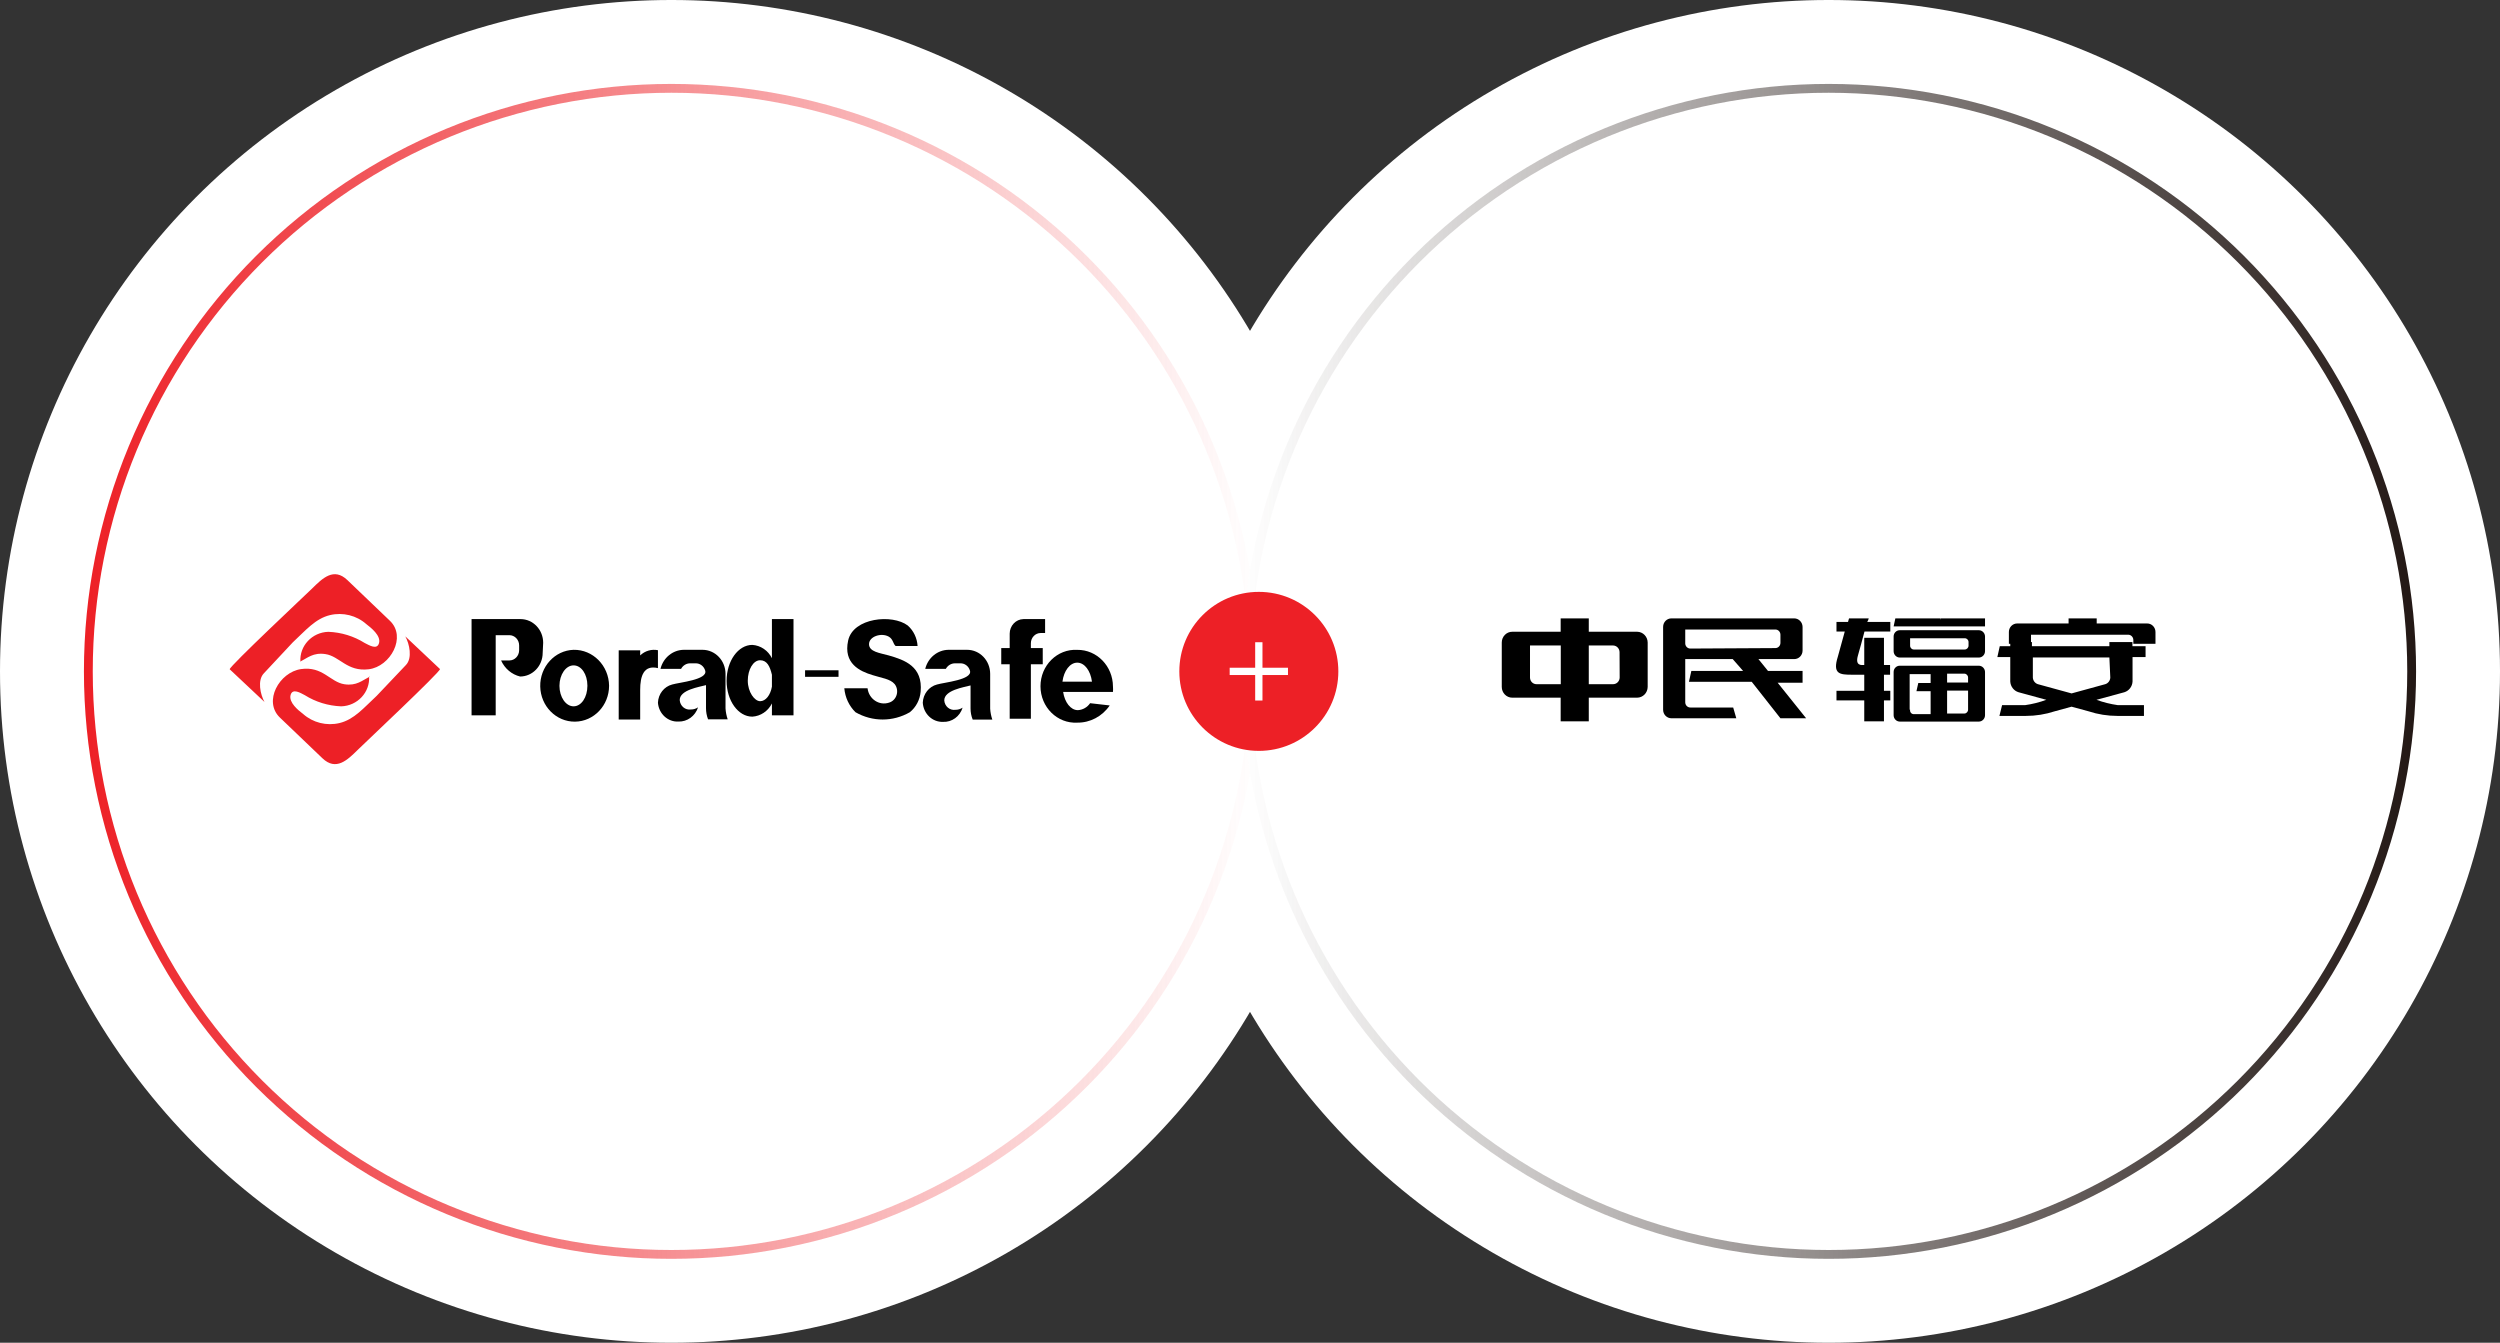
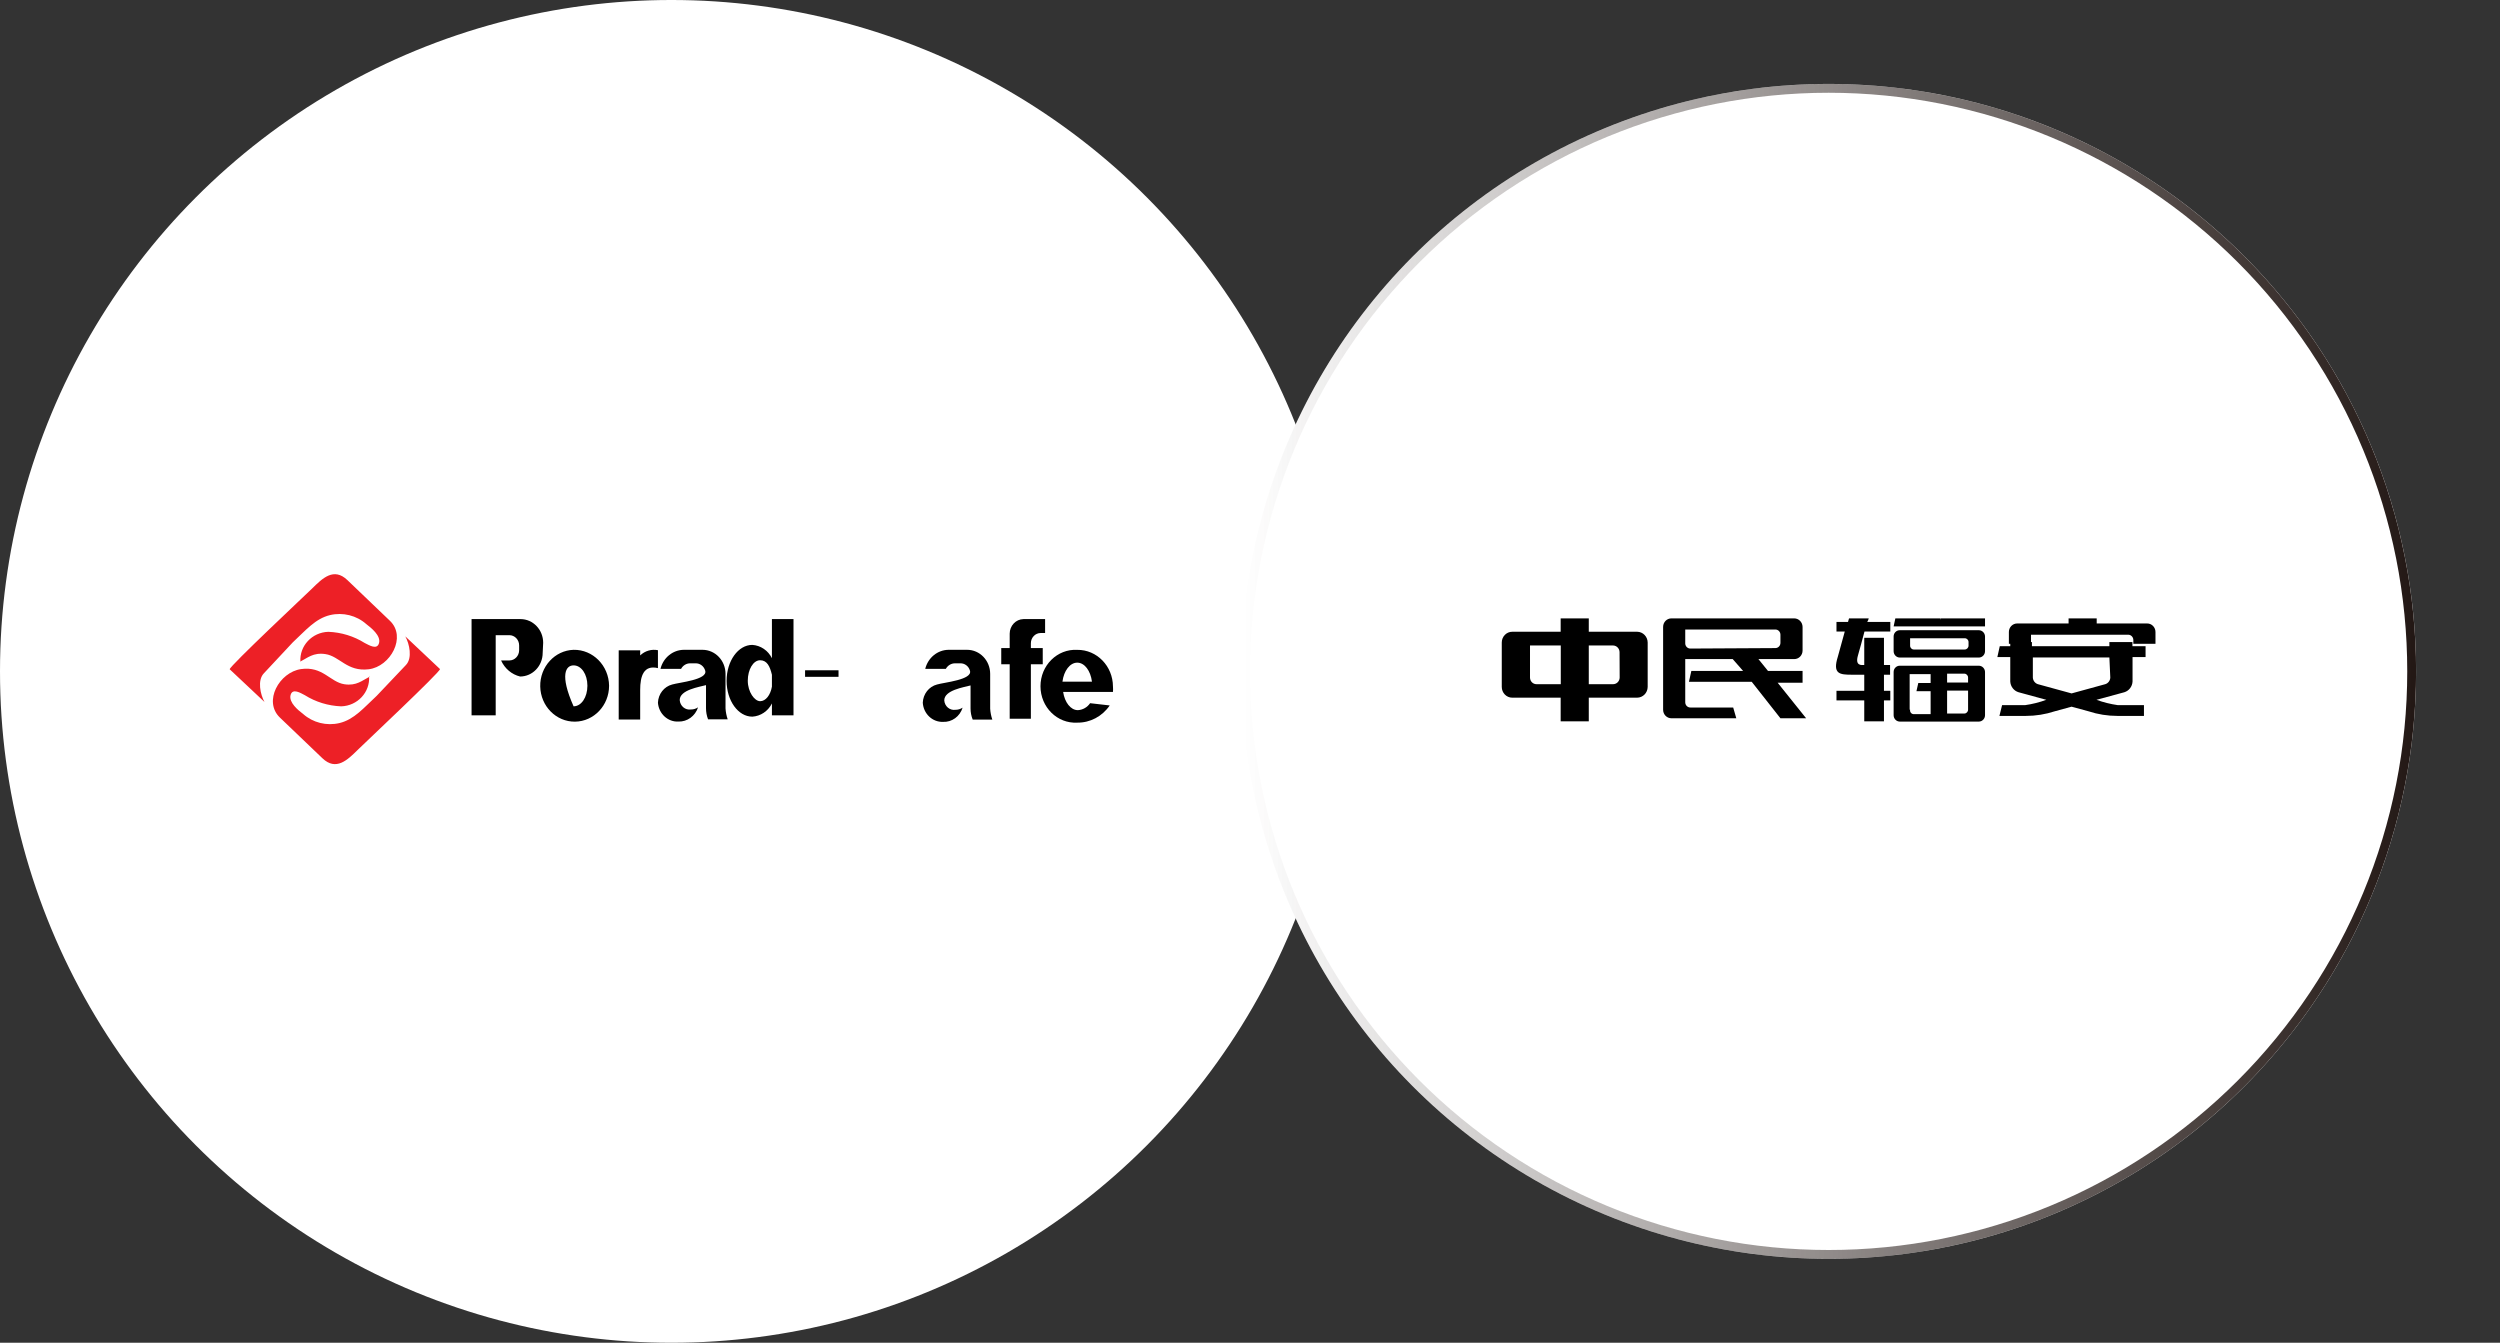
<svg xmlns="http://www.w3.org/2000/svg" fill="none" version="1.1" width="566" height="304" viewBox="0 0 566 304">
  <rect x="0" y="0" width="566" height="304" fill="#333333" stroke="none" />
  <defs>
    <linearGradient x1="0" y1="0.5" x2="1" y2="0.5" id="master_svg0_170_22569">
      <stop offset="0%" stop-color="#ED2026" stop-opacity="1" />
      <stop offset="100%" stop-color="#ED2026" stop-opacity="0" />
    </linearGradient>
    <linearGradient x1="1" y1="0.5" x2="0" y2="0.5" id="master_svg1_170_22555">
      <stop offset="0%" stop-color="#231815" stop-opacity="1" />
      <stop offset="100%" stop-color="#231815" stop-opacity="0" />
    </linearGradient>
    <clipPath id="master_svg2_271_19811">
-       <rect x="275.1" y="142.1" width="19.8" height="19.8" rx="0" />
-     </clipPath>
+       </clipPath>
  </defs>
  <g>
    <g>
      <ellipse cx="152" cy="152" rx="152" ry="152" fill="#FFFFFF" fill-opacity="1" />
    </g>
    <g>
-       <ellipse cx="414" cy="152" rx="152" ry="152" fill="#FFFFFF" fill-opacity="1" />
-     </g>
+       </g>
    <g>
      <ellipse cx="152" cy="152" rx="133" ry="133" fill="#FFFFFF" fill-opacity="1" />
-       <path d="M285,152Q285,155.265,284.84,158.526Q284.68,161.787,284.36,165.036Q284.04,168.286,283.56,171.515Q283.081,174.745,282.444,177.947Q281.807,181.149,281.014,184.316Q280.221,187.483,279.273,190.608Q278.325,193.732,277.225,196.806Q276.125,199.88,274.876,202.897Q273.626,205.913,272.231,208.865Q270.835,211.816,269.296,214.696Q267.756,217.575,266.078,220.376Q264.399,223.176,262.585,225.891Q260.771,228.606,258.827,231.228Q256.882,233.85,254.81,236.374Q252.739,238.898,250.546,241.317Q248.354,243.736,246.045,246.045Q243.736,248.354,241.317,250.546Q238.898,252.739,236.374,254.81Q233.85,256.882,231.228,258.827Q228.606,260.771,225.891,262.585Q223.176,264.399,220.376,266.078Q217.575,267.756,214.696,269.296Q211.816,270.835,208.865,272.231Q205.913,273.626,202.897,274.876Q199.88,276.125,196.806,277.225Q193.732,278.325,190.608,279.273Q187.483,280.221,184.316,281.014Q181.149,281.807,177.947,282.444Q174.745,283.081,171.515,283.56Q168.286,284.04,165.036,284.36Q161.787,284.68,158.526,284.84Q155.265,285,152,285Q148.735,285,145.474,284.84Q142.213,284.68,138.964,284.36Q135.714,284.04,132.485,283.56Q129.255,283.081,126.053,282.444Q122.851,281.807,119.684,281.014Q116.516,280.221,113.392,279.273Q110.268,278.325,107.194,277.225Q104.12,276.125,101.103,274.876Q98.087,273.626,95.135,272.231Q92.184,270.835,89.304,269.296Q86.425,267.756,83.624,266.078Q80.824,264.399,78.109,262.585Q75.394,260.771,72.772,258.827Q70.15,256.882,67.626,254.81Q65.102,252.739,62.683,250.546Q60.264,248.354,57.955,246.045Q55.646,243.736,53.453,241.317Q51.261,238.898,49.19,236.374Q47.118,233.85,45.173,231.228Q43.228,228.606,41.415,225.891Q39.601,223.176,37.922,220.376Q36.244,217.575,34.704,214.696Q33.165,211.816,31.769,208.865Q30.373,205.913,29.124,202.897Q27.875,199.88,26.775,196.806Q25.675,193.732,24.727,190.608Q23.779,187.483,22.986,184.316Q22.193,181.149,21.556,177.947Q20.919,174.745,20.44,171.515Q19.96,168.286,19.64,165.036Q19.32,161.787,19.16,158.526Q19,155.265,19,152Q19,148.735,19.16,145.474Q19.32,142.213,19.64,138.964Q19.96,135.714,20.44,132.485Q20.919,129.255,21.556,126.053Q22.193,122.851,22.986,119.684Q23.779,116.516,24.727,113.392Q25.675,110.268,26.775,107.194Q27.875,104.12,29.124,101.103Q30.373,98.087,31.769,95.135Q33.165,92.184,34.704,89.304Q36.244,86.425,37.922,83.624Q39.601,80.824,41.415,78.109Q43.228,75.394,45.173,72.772Q47.118,70.15,49.19,67.626Q51.261,65.102,53.453,62.683Q55.646,60.264,57.955,57.955Q60.264,55.646,62.683,53.453Q65.102,51.261,67.626,49.19Q70.15,47.118,72.772,45.173Q75.394,43.228,78.109,41.415Q80.824,39.601,83.624,37.922Q86.425,36.244,89.304,34.704Q92.184,33.165,95.135,31.769Q98.087,30.373,101.103,29.124Q104.12,27.875,107.194,26.775Q110.268,25.675,113.392,24.727Q116.516,23.779,119.684,22.986Q122.851,22.193,126.053,21.556Q129.255,20.919,132.485,20.44Q135.714,19.96,138.964,19.64Q142.213,19.32,145.474,19.16Q148.735,19,152,19Q155.265,19,158.526,19.16Q161.787,19.32,165.036,19.64Q168.286,19.96,171.515,20.44Q174.745,20.919,177.947,21.556Q181.149,22.193,184.316,22.986Q187.483,23.779,190.608,24.727Q193.732,25.675,196.806,26.775Q199.88,27.875,202.897,29.124Q205.913,30.373,208.865,31.769Q211.816,33.165,214.696,34.704Q217.575,36.244,220.376,37.922Q223.176,39.601,225.891,41.415Q228.606,43.228,231.228,45.173Q233.85,47.118,236.374,49.19Q238.898,51.261,241.317,53.453Q243.736,55.646,246.045,57.955Q248.354,60.264,250.546,62.683Q252.739,65.102,254.81,67.626Q256.882,70.15,258.827,72.772Q260.771,75.394,262.585,78.109Q264.399,80.824,266.078,83.624Q267.756,86.425,269.296,89.304Q270.835,92.184,272.231,95.135Q273.626,98.087,274.876,101.103Q276.125,104.12,277.225,107.194Q278.325,110.268,279.273,113.392Q280.221,116.516,281.014,119.684Q281.807,122.851,282.444,126.053Q283.081,129.255,283.56,132.485Q284.04,135.714,284.36,138.964Q284.68,142.213,284.84,145.474Q285,148.735,285,152ZM283,152Q283,148.784,282.842,145.572Q282.684,142.36,282.369,139.16Q282.054,135.959,281.582,132.778Q281.11,129.597,280.483,126.443Q279.855,123.289,279.074,120.17Q278.293,117.05,277.359,113.973Q276.426,110.895,275.342,107.867Q274.259,104.84,273.028,101.868Q271.798,98.897,270.423,95.99Q269.048,93.083,267.532,90.247Q266.016,87.411,264.362,84.653Q262.709,81.894,260.923,79.22Q259.136,76.546,257.22,73.963Q255.305,71.38,253.264,68.894Q251.224,66.409,249.065,64.026Q246.905,61.643,244.631,59.369Q242.357,57.095,239.974,54.935Q237.591,52.776,235.106,50.736Q232.62,48.695,230.037,46.78Q227.454,44.864,224.78,43.078Q222.106,41.291,219.347,39.638Q216.589,37.984,213.753,36.468Q210.917,34.952,208.01,33.577Q205.103,32.202,202.132,30.972Q199.16,29.741,196.133,28.658Q193.105,27.574,190.027,26.641Q186.95,25.707,183.83,24.926Q180.711,24.145,177.557,23.517Q174.403,22.89,171.222,22.418Q168.041,21.946,164.84,21.631Q161.64,21.316,158.428,21.158Q155.216,21,152,21Q148.784,21,145.572,21.158Q142.36,21.316,139.16,21.631Q135.959,21.946,132.778,22.418Q129.597,22.89,126.443,23.517Q123.289,24.145,120.17,24.926Q117.05,25.707,113.973,26.641Q110.895,27.574,107.867,28.658Q104.84,29.741,101.868,30.972Q98.897,32.202,95.99,33.577Q93.083,34.952,90.247,36.468Q87.411,37.984,84.653,39.638Q81.894,41.291,79.22,43.078Q76.546,44.864,73.963,46.78Q71.38,48.695,68.894,50.736Q66.409,52.776,64.026,54.935Q61.643,57.095,59.369,59.369Q57.095,61.643,54.935,64.026Q52.776,66.409,50.736,68.894Q48.695,71.38,46.78,73.963Q44.864,76.546,43.078,79.22Q41.291,81.894,39.638,84.653Q37.984,87.411,36.468,90.247Q34.952,93.083,33.577,95.99Q32.202,98.897,30.972,101.868Q29.741,104.84,28.658,107.867Q27.574,110.895,26.641,113.973Q25.707,117.05,24.926,120.17Q24.145,123.289,23.517,126.443Q22.89,129.597,22.418,132.778Q21.946,135.959,21.631,139.16Q21.316,142.36,21.158,145.572Q21,148.784,21,152Q21,155.216,21.158,158.428Q21.316,161.64,21.631,164.84Q21.946,168.041,22.418,171.222Q22.89,174.403,23.517,177.557Q24.145,180.711,24.926,183.83Q25.707,186.95,26.641,190.027Q27.574,193.105,28.658,196.133Q29.741,199.16,30.972,202.132Q32.202,205.103,33.577,208.01Q34.952,210.917,36.468,213.753Q37.984,216.589,39.638,219.347Q41.291,222.106,43.078,224.78Q44.864,227.454,46.78,230.037Q48.695,232.62,50.736,235.106Q52.776,237.591,54.935,239.974Q57.095,242.357,59.369,244.631Q61.643,246.905,64.026,249.065Q66.409,251.224,68.894,253.264Q71.38,255.305,73.963,257.22Q76.546,259.136,79.22,260.923Q81.894,262.709,84.653,264.362Q87.411,266.016,90.247,267.532Q93.083,269.048,95.99,270.423Q98.897,271.798,101.868,273.028Q104.84,274.259,107.867,275.342Q110.895,276.426,113.973,277.359Q117.05,278.293,120.17,279.074Q123.289,279.855,126.443,280.483Q129.597,281.11,132.778,281.582Q135.959,282.054,139.16,282.369Q142.36,282.684,145.572,282.842Q148.784,283,152,283Q155.216,283,158.428,282.842Q161.64,282.684,164.84,282.369Q168.041,282.054,171.222,281.582Q174.403,281.11,177.557,280.483Q180.711,279.855,183.83,279.074Q186.95,278.293,190.027,277.359Q193.105,276.426,196.133,275.342Q199.16,274.259,202.132,273.028Q205.103,271.798,208.01,270.423Q210.917,269.048,213.753,267.532Q216.589,266.016,219.347,264.362Q222.106,262.709,224.78,260.923Q227.454,259.136,230.037,257.22Q232.62,255.305,235.106,253.264Q237.591,251.224,239.974,249.065Q242.357,246.905,244.631,244.631Q246.905,242.357,249.065,239.974Q251.224,237.591,253.264,235.106Q255.305,232.62,257.22,230.037Q259.136,227.454,260.923,224.78Q262.709,222.106,264.362,219.347Q266.016,216.589,267.532,213.753Q269.048,210.917,270.423,208.01Q271.798,205.103,273.028,202.132Q274.259,199.16,275.342,196.133Q276.426,193.105,277.359,190.027Q278.293,186.95,279.074,183.83Q279.855,180.711,280.483,177.557Q281.11,174.403,281.582,171.222Q282.054,168.041,282.369,164.84Q282.684,161.64,282.842,158.428Q283,155.216,283,152Z" fill="url(#master_svg0_170_22569)" fill-opacity="1" />
    </g>
    <g>
      <ellipse cx="414" cy="152" rx="133" ry="133" fill="#FFFFFF" fill-opacity="1" />
      <path d="M547,152Q547,155.265,546.84,158.526Q546.68,161.787,546.36,165.036Q546.04,168.286,545.56,171.515Q545.081,174.745,544.444,177.947Q543.807,181.149,543.014,184.316Q542.221,187.483,541.273,190.608Q540.325,193.732,539.225,196.806Q538.125,199.88,536.876,202.897Q535.626,205.913,534.231,208.865Q532.835,211.816,531.296,214.696Q529.756,217.575,528.078,220.376Q526.399,223.176,524.585,225.891Q522.771,228.606,520.827,231.228Q518.882,233.85,516.81,236.374Q514.739,238.898,512.546,241.317Q510.354,243.736,508.045,246.045Q505.736,248.354,503.317,250.546Q500.898,252.739,498.374,254.81Q495.85,256.882,493.228,258.827Q490.606,260.771,487.891,262.585Q485.176,264.399,482.376,266.078Q479.575,267.756,476.696,269.296Q473.816,270.835,470.865,272.231Q467.913,273.626,464.897,274.876Q461.88,276.125,458.806,277.225Q455.732,278.325,452.608,279.273Q449.483,280.221,446.316,281.014Q443.149,281.807,439.947,282.444Q436.745,283.081,433.515,283.56Q430.286,284.04,427.036,284.36Q423.787,284.68,420.526,284.84Q417.265,285,414,285Q410.735,285,407.474,284.84Q404.213,284.68,400.964,284.36Q397.714,284.04,394.485,283.56Q391.255,283.081,388.053,282.444Q384.851,281.807,381.684,281.014Q378.517,280.221,375.392,279.273Q372.268,278.325,369.194,277.225Q366.12,276.125,363.103,274.876Q360.087,273.626,357.135,272.231Q354.184,270.835,351.304,269.296Q348.425,267.756,345.624,266.078Q342.824,264.399,340.109,262.585Q337.394,260.771,334.772,258.827Q332.149,256.882,329.626,254.81Q327.102,252.739,324.683,250.546Q322.264,248.354,319.955,246.045Q317.646,243.736,315.454,241.317Q313.261,238.898,311.19,236.374Q309.118,233.85,307.173,231.228Q305.228,228.606,303.414,225.891Q301.601,223.176,299.922,220.376Q298.244,217.575,296.704,214.696Q295.165,211.816,293.769,208.865Q292.373,205.913,291.124,202.897Q289.875,199.88,288.775,196.806Q287.675,193.732,286.727,190.608Q285.779,187.483,284.986,184.316Q284.193,181.149,283.556,177.947Q282.919,174.745,282.44,171.515Q281.96,168.286,281.64,165.036Q281.32,161.787,281.16,158.526Q281,155.265,281,152Q281,148.735,281.16,145.474Q281.32,142.213,281.64,138.964Q281.96,135.714,282.44,132.485Q282.919,129.255,283.556,126.053Q284.193,122.851,284.986,119.684Q285.779,116.516,286.727,113.392Q287.675,110.268,288.775,107.194Q289.875,104.12,291.124,101.103Q292.373,98.087,293.769,95.135Q295.165,92.184,296.704,89.304Q298.244,86.425,299.922,83.624Q301.601,80.824,303.414,78.109Q305.228,75.394,307.173,72.772Q309.118,70.15,311.19,67.626Q313.261,65.102,315.454,62.683Q317.646,60.264,319.955,57.955Q322.264,55.646,324.683,53.453Q327.102,51.261,329.626,49.19Q332.149,47.118,334.772,45.173Q337.394,43.228,340.109,41.415Q342.824,39.601,345.624,37.922Q348.425,36.244,351.304,34.704Q354.184,33.165,357.135,31.769Q360.087,30.373,363.103,29.124Q366.12,27.875,369.194,26.775Q372.268,25.675,375.392,24.727Q378.517,23.779,381.684,22.986Q384.851,22.193,388.053,21.556Q391.255,20.919,394.485,20.44Q397.714,19.96,400.964,19.64Q404.213,19.32,407.474,19.16Q410.735,19,414,19Q417.265,19,420.526,19.16Q423.787,19.32,427.036,19.64Q430.286,19.96,433.515,20.44Q436.745,20.919,439.947,21.556Q443.149,22.193,446.316,22.986Q449.483,23.779,452.608,24.727Q455.732,25.675,458.806,26.775Q461.88,27.875,464.897,29.124Q467.913,30.373,470.865,31.769Q473.816,33.165,476.696,34.704Q479.575,36.244,482.376,37.922Q485.176,39.601,487.891,41.415Q490.606,43.228,493.228,45.173Q495.85,47.118,498.374,49.19Q500.898,51.261,503.317,53.453Q505.736,55.646,508.045,57.955Q510.354,60.264,512.546,62.683Q514.739,65.102,516.81,67.626Q518.882,70.15,520.827,72.772Q522.771,75.394,524.585,78.109Q526.399,80.824,528.078,83.624Q529.756,86.425,531.296,89.304Q532.835,92.184,534.231,95.135Q535.626,98.087,536.876,101.103Q538.125,104.12,539.225,107.194Q540.325,110.268,541.273,113.392Q542.221,116.516,543.014,119.684Q543.807,122.851,544.444,126.053Q545.081,129.255,545.56,132.485Q546.04,135.714,546.36,138.964Q546.68,142.213,546.84,145.474Q547,148.735,547,152ZM545,152Q545,148.784,544.842,145.572Q544.684,142.36,544.369,139.16Q544.054,135.959,543.582,132.778Q543.11,129.597,542.483,126.443Q541.855,123.289,541.074,120.17Q540.293,117.05,539.359,113.973Q538.426,110.895,537.342,107.867Q536.259,104.84,535.028,101.868Q533.798,98.897,532.423,95.99Q531.048,93.083,529.532,90.247Q528.016,87.411,526.362,84.653Q524.709,81.894,522.923,79.22Q521.136,76.546,519.22,73.963Q517.305,71.38,515.264,68.894Q513.224,66.409,511.065,64.026Q508.905,61.643,506.631,59.369Q504.357,57.095,501.974,54.935Q499.591,52.776,497.106,50.736Q494.62,48.695,492.037,46.78Q489.454,44.864,486.78,43.078Q484.106,41.291,481.347,39.638Q478.589,37.984,475.753,36.468Q472.917,34.952,470.01,33.577Q467.103,32.202,464.132,30.972Q461.16,29.741,458.133,28.658Q455.105,27.574,452.027,26.641Q448.95,25.707,445.83,24.926Q442.711,24.145,439.557,23.517Q436.403,22.89,433.222,22.418Q430.041,21.946,426.84,21.631Q423.64,21.316,420.428,21.158Q417.216,21,414,21Q410.784,21,407.572,21.158Q404.36,21.316,401.16,21.631Q397.959,21.946,394.778,22.418Q391.597,22.89,388.443,23.517Q385.289,24.145,382.17,24.926Q379.05,25.707,375.973,26.641Q372.895,27.574,369.867,28.658Q366.839,29.741,363.868,30.972Q360.897,32.202,357.99,33.577Q355.083,34.952,352.247,36.468Q349.411,37.984,346.653,39.638Q343.894,41.291,341.22,43.078Q338.546,44.864,335.963,46.78Q333.38,48.695,330.894,50.736Q328.409,52.776,326.026,54.935Q323.643,57.095,321.369,59.369Q319.095,61.643,316.935,64.026Q314.776,66.409,312.736,68.894Q310.695,71.38,308.78,73.963Q306.864,76.546,305.077,79.22Q303.291,81.894,301.638,84.653Q299.984,87.411,298.468,90.247Q296.952,93.083,295.577,95.99Q294.202,98.897,292.972,101.868Q291.741,104.84,290.658,107.867Q289.574,110.895,288.641,113.973Q287.707,117.05,286.926,120.17Q286.145,123.289,285.517,126.443Q284.89,129.597,284.418,132.778Q283.946,135.959,283.631,139.16Q283.316,142.36,283.158,145.572Q283,148.784,283,152Q283,155.216,283.158,158.428Q283.316,161.64,283.631,164.84Q283.946,168.041,284.418,171.222Q284.89,174.403,285.517,177.557Q286.145,180.711,286.926,183.83Q287.707,186.95,288.641,190.027Q289.574,193.105,290.658,196.133Q291.741,199.16,292.972,202.132Q294.202,205.103,295.577,208.01Q296.952,210.917,298.468,213.753Q299.984,216.589,301.637,219.347Q303.291,222.106,305.077,224.78Q306.864,227.454,308.78,230.037Q310.695,232.62,312.736,235.106Q314.776,237.591,316.935,239.974Q319.095,242.357,321.369,244.631Q323.643,246.905,326.026,249.065Q328.409,251.224,330.894,253.264Q333.38,255.305,335.963,257.22Q338.546,259.136,341.22,260.923Q343.894,262.709,346.653,264.362Q349.411,266.016,352.247,267.532Q355.083,269.048,357.99,270.423Q360.897,271.798,363.868,273.028Q366.839,274.259,369.867,275.342Q372.895,276.426,375.973,277.359Q379.05,278.293,382.17,279.074Q385.289,279.855,388.443,280.483Q391.597,281.11,394.778,281.582Q397.959,282.054,401.16,282.369Q404.36,282.684,407.572,282.842Q410.784,283,414,283Q417.216,283,420.428,282.842Q423.64,282.684,426.84,282.369Q430.041,282.054,433.222,281.582Q436.403,281.11,439.557,280.483Q442.711,279.855,445.83,279.074Q448.95,278.293,452.027,277.359Q455.105,276.426,458.133,275.342Q461.16,274.259,464.132,273.028Q467.103,271.798,470.01,270.423Q472.917,269.048,475.753,267.532Q478.589,266.016,481.347,264.362Q484.106,262.709,486.78,260.923Q489.454,259.136,492.037,257.22Q494.62,255.305,497.106,253.264Q499.591,251.224,501.974,249.065Q504.357,246.905,506.631,244.631Q508.905,242.357,511.065,239.974Q513.224,237.591,515.264,235.106Q517.305,232.62,519.22,230.037Q521.136,227.454,522.923,224.78Q524.709,222.106,526.362,219.347Q528.016,216.589,529.532,213.753Q531.048,210.917,532.423,208.01Q533.798,205.103,535.028,202.132Q536.259,199.16,537.342,196.133Q538.426,193.105,539.359,190.027Q540.293,186.95,541.074,183.83Q541.855,180.711,542.483,177.557Q543.11,174.403,543.582,171.222Q544.054,168.041,544.369,164.84Q544.684,161.64,544.842,158.428Q545,155.216,545,152Z" fill="url(#master_svg1_170_22555)" fill-opacity="1" />
    </g>
    <g>
      <g>
-         <ellipse cx="285" cy="152" rx="18" ry="18" fill="#ED2026" fill-opacity="1" />
-       </g>
+         </g>
      <g clip-path="url(#master_svg2_271_19811)">
        <g>
          <path d="M284.174,151.175L284.174,145.4L285.824,145.4L285.824,151.175L291.599,151.175L291.599,152.825L285.824,152.825L285.824,158.6L284.174,158.6L284.174,152.825L278.399,152.825L278.399,151.175L284.174,151.175Z" fill="#FFFFFF" fill-opacity="1" style="mix-blend-mode:passthrough" />
        </g>
      </g>
    </g>
    <g>
      <g>
        <g>
          <path d="M224.175,152.563C224.175,149.555,221.839,147.116,218.956,147.116L214.759,147.116C212.265,147.139,210.097,148.907,209.474,151.427L214.137,151.427C214.568,150.649,215.364,150.172,216.225,150.176L217.38,150.176C218.399,150.133,219.315,150.822,219.6,151.844C220.222,153.907,213.76,154.486,212.139,154.973C210.305,155.446,208.992,157.128,208.918,159.098C209.073,161.595,211.098,163.513,213.493,163.432C215.502,163.532,217.324,162.21,217.935,160.211C217.451,160.534,216.888,160.703,216.314,160.698C215.036,160.889,213.872,159.909,213.782,158.565C213.782,156.248,218.223,155.599,219.734,155.182L219.734,160.373C219.726,161.249,219.893,162.117,220.222,162.922L224.664,162.922C224.391,162.124,224.227,161.289,224.175,160.443L224.175,152.563Z" fill-rule="evenodd" fill="#000000" fill-opacity="1" style="mix-blend-mode:passthrough" />
        </g>
        <g>
          <path d="M174.763,149.017C173.892,147.268,172.206,146.124,170.321,146.004C167.123,146.004,164.503,149.643,164.503,154.139C164.503,158.635,167.123,162.25,170.321,162.25C172.203,162.139,173.89,161.004,174.763,159.261L174.763,161.949L179.648,161.949L179.648,140.164L174.763,140.164L174.763,149.017ZM174.763,155.46C174.429,157.36,173.363,158.751,172.098,158.751C170.832,158.751,169.299,156.665,169.299,154.116C169.299,151.566,170.543,149.48,172.098,149.48C173.652,149.48,174.318,150.871,174.763,152.771L174.763,155.46Z" fill-rule="evenodd" fill="#000000" fill-opacity="1" style="mix-blend-mode:passthrough" />
        </g>
        <g>
          <path d="M122.974,145.517C122.974,142.57,120.69,140.176,117.866,140.164L106.762,140.164L106.762,161.949L112.225,161.949L112.225,143.802L115.312,143.802C116.538,143.802,117.533,144.84,117.533,146.12L117.533,147.209C117.533,148.489,116.538,149.527,115.312,149.527L113.446,149.527C114.27,151.366,115.859,152.708,117.755,153.165C120.571,153.153,122.85,150.774,122.863,147.835L122.974,145.517Z" fill-rule="evenodd" fill="#000000" fill-opacity="1" style="mix-blend-mode:passthrough" />
        </g>
        <g>
          <path d="M164.258,152.563C164.258,149.555,161.922,147.116,159.039,147.116L154.82,147.116C152.326,147.139,150.158,148.907,149.534,151.427L154.198,151.427C154.621,150.642,155.422,150.162,156.286,150.176L157.44,150.176C158.46,150.133,159.376,150.822,159.661,151.844C160.261,153.907,153.798,154.486,152.177,154.973C150.343,155.446,149.03,157.128,148.957,159.098C149.146,161.595,151.201,163.483,153.598,163.363C155.596,163.423,157.397,162.116,158.04,160.141C157.556,160.465,156.993,160.634,156.419,160.628C155.142,160.82,153.977,159.839,153.887,158.496C153.887,156.178,158.329,155.529,159.839,155.112L159.839,160.304C159.835,161.177,159.993,162.043,160.305,162.853L164.747,162.853C164.474,162.054,164.31,161.219,164.258,160.373L164.258,152.563Z" fill-rule="evenodd" fill="#000000" fill-opacity="1" style="mix-blend-mode:passthrough" />
        </g>
        <g>
-           <path d="M201.19,148.385C199.191,147.829,196.748,147.574,196.748,145.836C196.748,144.097,199.502,143.194,201.19,144.121C202.234,144.7,202.145,145.72,202.767,146.253L207.741,146.253C207.632,144.458,206.831,142.786,205.52,141.618C202.034,138.975,193.151,139.833,192.018,145.024C190.886,150.216,194.639,151.977,197.592,152.858C199.48,153.484,201.545,153.669,202.567,154.897C203.678,156.364,203.018,158.538,201.301,159.069C199.057,159.831,196.705,158.268,196.415,155.825L191.152,155.825C191.329,157.896,192.23,159.826,193.684,161.248C197.513,163.45,202.157,163.45,205.987,161.248C207.38,160.122,208.264,158.444,208.43,156.612C208.963,150.888,204.854,149.428,201.19,148.385Z" fill-rule="evenodd" fill="#000000" fill-opacity="1" style="mix-blend-mode:passthrough" />
-         </g>
+           </g>
        <g>
          <path d="M144.937,148.387L144.937,147.229L140.074,147.229L140.074,162.896L144.937,162.896L144.937,156.198C144.937,153.046,145.737,150.496,148.957,151.261L148.957,147.205C147.513,146.913,146.022,147.351,144.937,148.387Z" fill-rule="evenodd" fill="#000000" fill-opacity="1" style="mix-blend-mode:passthrough" />
        </g>
        <g>
-           <path d="M129.858,147.118C125.588,147.257,122.221,150.959,122.309,155.417C122.398,159.875,125.909,163.428,130.181,163.383C134.454,163.338,137.895,159.711,137.897,155.252C137.837,150.686,134.233,147.04,129.858,147.118ZM129.858,159.911C128.104,159.911,126.66,157.825,126.66,155.276C126.66,152.726,128.104,150.64,129.858,150.64C131.613,150.64,132.989,152.633,132.989,155.252C132.989,157.871,131.613,159.911,129.858,159.911Z" fill-rule="evenodd" fill="#000000" fill-opacity="1" style="mix-blend-mode:passthrough" />
+           <path d="M129.858,147.118C125.588,147.257,122.221,150.959,122.309,155.417C122.398,159.875,125.909,163.428,130.181,163.383C134.454,163.338,137.895,159.711,137.897,155.252C137.837,150.686,134.233,147.04,129.858,147.118ZM129.858,159.911C126.66,152.726,128.104,150.64,129.858,150.64C131.613,150.64,132.989,152.633,132.989,155.252C132.989,157.871,131.613,159.911,129.858,159.911Z" fill-rule="evenodd" fill="#000000" fill-opacity="1" style="mix-blend-mode:passthrough" />
        </g>
        <g>
          <rect x="182.269" y="151.751" width="7.573" height="1.483" rx="0" fill="#000000" fill-opacity="1" style="mix-blend-mode:passthrough" />
        </g>
        <g>
          <path d="M228.593,143.455L228.593,146.722L226.683,146.722L226.683,150.384L228.593,150.384L228.593,162.714L233.39,162.714L233.39,150.384L236.077,150.384L236.077,146.722L233.39,146.722L233.39,145.633C233.39,144.353,234.384,143.316,235.611,143.316L236.61,143.316L236.61,140.164L231.702,140.164C229.983,140.201,228.605,141.66,228.593,143.455Z" fill-rule="evenodd" fill="#000000" fill-opacity="1" style="mix-blend-mode:passthrough" />
        </g>
        <g>
          <path d="M243.891,147.128C239.366,146.878,235.566,150.639,235.566,155.367C235.566,160.096,239.366,163.857,243.891,163.606C246.805,163.645,249.552,162.19,251.242,159.713L246.8,159.203C246.155,160.144,245.132,160.725,244.024,160.779C242.403,160.779,241.048,159.017,240.693,156.654L251.975,156.654C252.009,156.245,252.009,155.834,251.975,155.425C251.95,150.799,248.324,147.077,243.891,147.128ZM240.538,154.336C240.848,151.879,242.225,150.025,243.891,150.025C245.557,150.025,246.911,151.879,247.222,154.336L240.538,154.336Z" fill-rule="evenodd" fill="#000000" fill-opacity="1" style="mix-blend-mode:passthrough" />
        </g>
      </g>
      <g>
        <path d="M83.563,153.125C83.804,156.727,80.937,159.806,77.242,159.915C74.314,159.804,71.469,158.931,69.004,157.384C68.035,156.89,66.201,155.718,65.78,157.384C65.359,159.05,67.529,160.82,68.624,161.643C70.85,163.623,73.937,164.394,76.863,163.7C80.192,162.898,82.362,160.244,85.291,157.528L91.907,150.554C93.403,148.99,92.708,145.78,91.76,144.073L99.619,151.479C99.619,152.2,82.489,168.288,81.035,169.728C78.654,172.074,76.083,174.625,72.986,171.662L63.378,162.466C59.522,158.783,63.252,152.179,68.161,151.479C73.07,150.78,74.735,154.422,77.98,154.915C80.74,155.327,82.025,154.031,83.711,153.187L83.563,153.125ZM68.013,149.834C67.773,146.232,70.64,143.153,74.335,143.044C77.263,143.155,80.108,144.028,82.573,145.575C83.542,146.048,85.376,147.241,85.818,145.575C86.26,143.908,84.027,142.139,82.952,141.316C80.727,139.336,77.64,138.565,74.714,139.259C71.385,140.061,69.215,142.715,66.286,145.431L59.733,152.446C58.237,154.01,58.932,157.22,59.88,158.927L52,151.521C52,150.8,69.151,134.712,70.626,133.272C73.007,130.926,75.557,128.375,78.654,131.338L88.262,140.534C92.118,144.196,88.388,150.924,83.479,151.521C78.57,152.117,76.905,148.558,73.66,148.085C70.9,147.673,69.615,148.97,67.929,149.813L68.013,149.834Z" fill-rule="evenodd" fill="#ED2026" fill-opacity="1" style="mix-blend-mode:passthrough" />
      </g>
    </g>
    <g>
      <g>
        <path d="M439.232,140.348L439.232,140L429.108,140L428.717,141.822L449.409,141.822L449.409,140L439.311,140L439.232,140.348Z" fill-rule="evenodd" fill="#000000" fill-opacity="1" style="mix-blend-mode:passthrough" />
      </g>
      <g>
        <path d="M423.084,140L418.622,140L418.388,140.804L415.778,140.804L415.778,142.975L417.657,142.975L416.091,148.656C414.839,152.622,416.509,152.756,419.327,152.756L422.067,152.756L422.067,156.401L415.778,156.401L415.778,158.572L422.067,158.572L422.067,163.315L426.529,163.315L426.529,158.572L427.964,158.572L427.964,156.401L426.529,156.401L426.529,152.756L427.912,152.756L427.912,150.559L426.529,150.559L426.529,144.395L422.067,144.395L422.067,150.559C421.519,150.559,419.901,150.853,420.658,148.334C421.127,146.753,421.623,144.824,422.119,142.975L427.964,142.975L427.964,140.804L422.745,140.804C422.928,140.536,423.006,140.241,423.084,140Z" fill-rule="evenodd" fill="#000000" fill-opacity="1" style="mix-blend-mode:passthrough" />
      </g>
      <g>
        <path d="M486.095,141.152L474.693,141.152L474.693,140L468.326,140L468.326,141.152L456.688,141.152C455.651,141.152,454.81,142.016,454.81,143.082L454.81,145.762L459.82,145.762L459.82,143.698L481.816,143.698C482.464,143.698,482.99,144.238,482.99,144.904L482.99,145.762L488,145.762L488,143.082C488,142.006,487.143,141.137,486.095,141.152Z" fill-rule="evenodd" fill="#000000" fill-opacity="1" style="mix-blend-mode:passthrough" />
      </g>
      <g>
        <path d="M482.782,145.36L477.563,145.36L477.563,146.298L460.029,146.298L460.029,145.36L455.123,145.36L455.123,146.298L452.749,146.298L452.201,148.763L455.123,148.763L455.123,154.284C455.179,155.425,455.933,156.404,457.002,156.723L463.29,158.438C461.735,159.009,460.126,159.413,458.489,159.644L453.271,159.644L452.67,162.082L458.646,162.082C460.868,162.083,463.077,161.731,465.195,161.037L469.005,159.992L472.84,161.037C474.957,161.733,477.167,162.085,479.39,162.082L485.391,162.082L485.391,159.644L479.468,159.644C477.823,159.41,476.206,159.006,474.641,158.438L480.955,156.723C482.013,156.395,482.755,155.418,482.808,154.284L482.808,148.763L485.756,148.763L485.756,146.298L482.782,146.298L482.782,145.36ZM477.772,153.4C477.743,154.101,477.281,154.705,476.624,154.9L469.005,156.991L461.385,154.9C460.733,154.698,460.274,154.098,460.237,153.4L460.237,148.844L477.563,148.844L477.772,153.4Z" fill-rule="evenodd" fill="#000000" fill-opacity="1" style="mix-blend-mode:passthrough" />
      </g>
      <g>
        <path d="M408.102,154.578L408.102,151.899L400.274,151.899L398.108,149.219L406.223,149.219C407.261,149.219,408.102,148.355,408.102,147.289L408.102,141.93C408.088,140.87,407.255,140.014,406.223,140L378.408,140C377.37,140,376.529,140.864,376.529,141.93L376.529,160.689C376.529,161.754,377.37,162.618,378.408,162.618L393.098,162.618L392.394,160.179L382.687,160.179C382.053,160.179,381.539,159.651,381.539,159L381.539,149.219L392.289,149.219L394.638,151.899L382.922,151.899L382.374,154.364L396.595,154.364L403.092,162.618L408.911,162.618L402.466,154.578L408.102,154.578ZM382.687,146.834C382.063,146.834,381.553,146.322,381.539,145.681L381.539,142.519L401.944,142.519C402.578,142.519,403.092,143.047,403.092,143.698L403.092,145.547C403.092,146.199,402.578,146.726,401.944,146.726L382.687,146.834Z" fill-rule="evenodd" fill="#000000" fill-opacity="1" style="mix-blend-mode:passthrough" />
      </g>
      <g>
        <path d="M448,142.68L430.1,142.68C429.336,142.68,428.717,143.316,428.717,144.1L428.717,147.423C428.717,148.212,429.332,148.856,430.1,148.87L448,148.87C448.778,148.87,449.409,148.222,449.409,147.423L449.409,144.1C449.395,143.311,448.768,142.68,448,142.68ZM445.677,146.164C445.677,146.652,445.292,147.048,444.816,147.048L433.283,147.048C432.812,147.048,432.433,146.648,432.448,146.164L432.448,144.502L444.816,144.502C445.288,144.487,445.678,144.875,445.677,145.36L445.677,146.164Z" fill-rule="evenodd" fill="#000000" fill-opacity="1" style="mix-blend-mode:passthrough" />
      </g>
      <g>
        <path d="M448,150.719L430.1,150.719C429.336,150.719,428.717,151.355,428.717,152.14L428.717,161.921C428.717,162.71,429.332,163.354,430.1,163.368L448,163.368C448.778,163.368,449.409,162.721,449.409,161.921L449.409,152.247C449.454,151.417,448.809,150.718,448,150.719ZM432.344,160.662L432.344,152.622L437.093,152.622L437.093,154.632L434.301,154.632L433.883,156.481L437.093,156.481L437.093,161.68L433.179,161.68C432.691,161.627,432.354,161.156,432.448,160.662L432.344,160.662ZM445.573,160.662C445.573,161.15,445.188,161.546,444.712,161.546L440.824,161.546L440.824,156.347L445.573,156.347L445.573,160.662ZM440.824,154.525L440.824,152.515L444.712,152.515C445.188,152.515,445.573,152.911,445.573,153.399L445.573,154.525L440.824,154.525Z" fill-rule="evenodd" fill="#000000" fill-opacity="1" style="mix-blend-mode:passthrough" />
      </g>
      <g>
        <path d="M370.659,143.028L359.7,143.028L359.7,140L353.334,140L353.334,143.028L342.374,143.028C341.063,143.028,340,144.12,340,145.467L340,155.517C340,156.863,341.063,157.955,342.374,157.955L353.334,157.955L353.334,163.315L359.7,163.315L359.7,157.955L370.633,157.955C371.949,157.955,373.019,156.868,373.034,155.517L373.034,145.467C373.02,144.126,371.965,143.043,370.659,143.028ZM353.36,154.9L347.854,154.9C347.047,154.9,346.393,154.228,346.393,153.399L346.393,146.137L353.36,146.137L353.36,154.9ZM366.693,153.399C366.679,154.232,366.017,154.9,365.206,154.9L359.7,154.9L359.7,146.137L365.18,146.137C365.991,146.137,366.653,146.804,366.667,147.638L366.693,153.399Z" fill-rule="evenodd" fill="#000000" fill-opacity="1" style="mix-blend-mode:passthrough" />
      </g>
    </g>
  </g>
</svg>